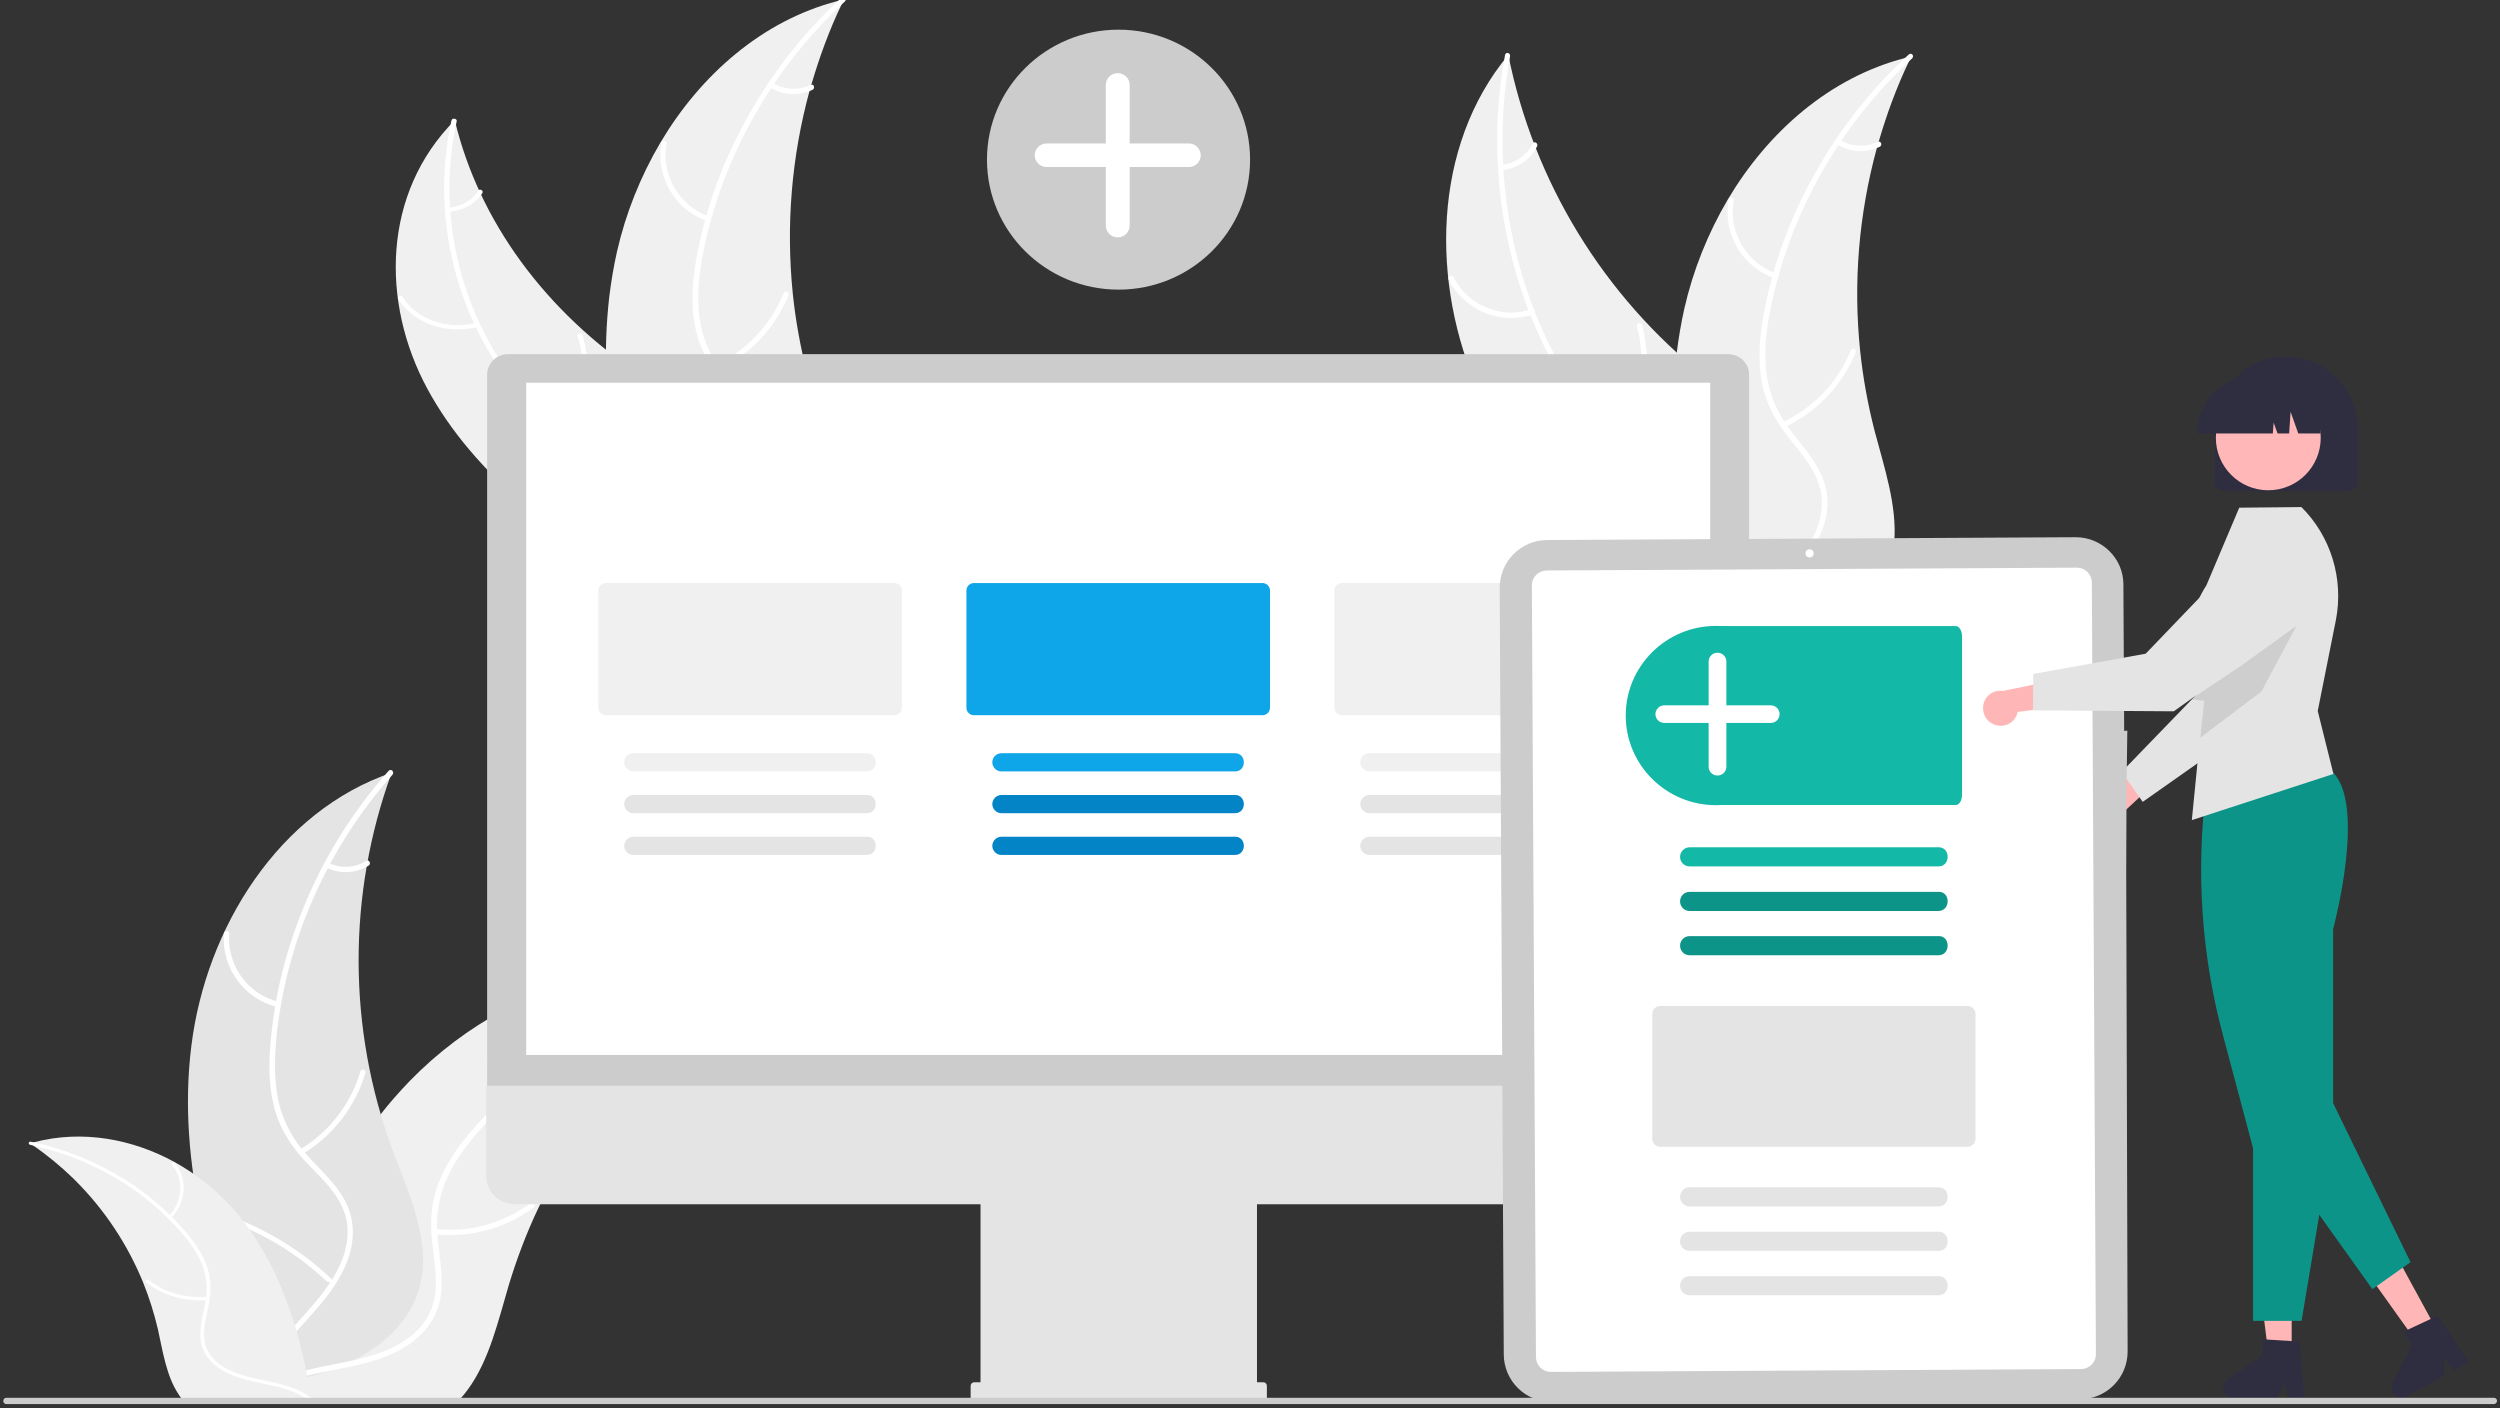
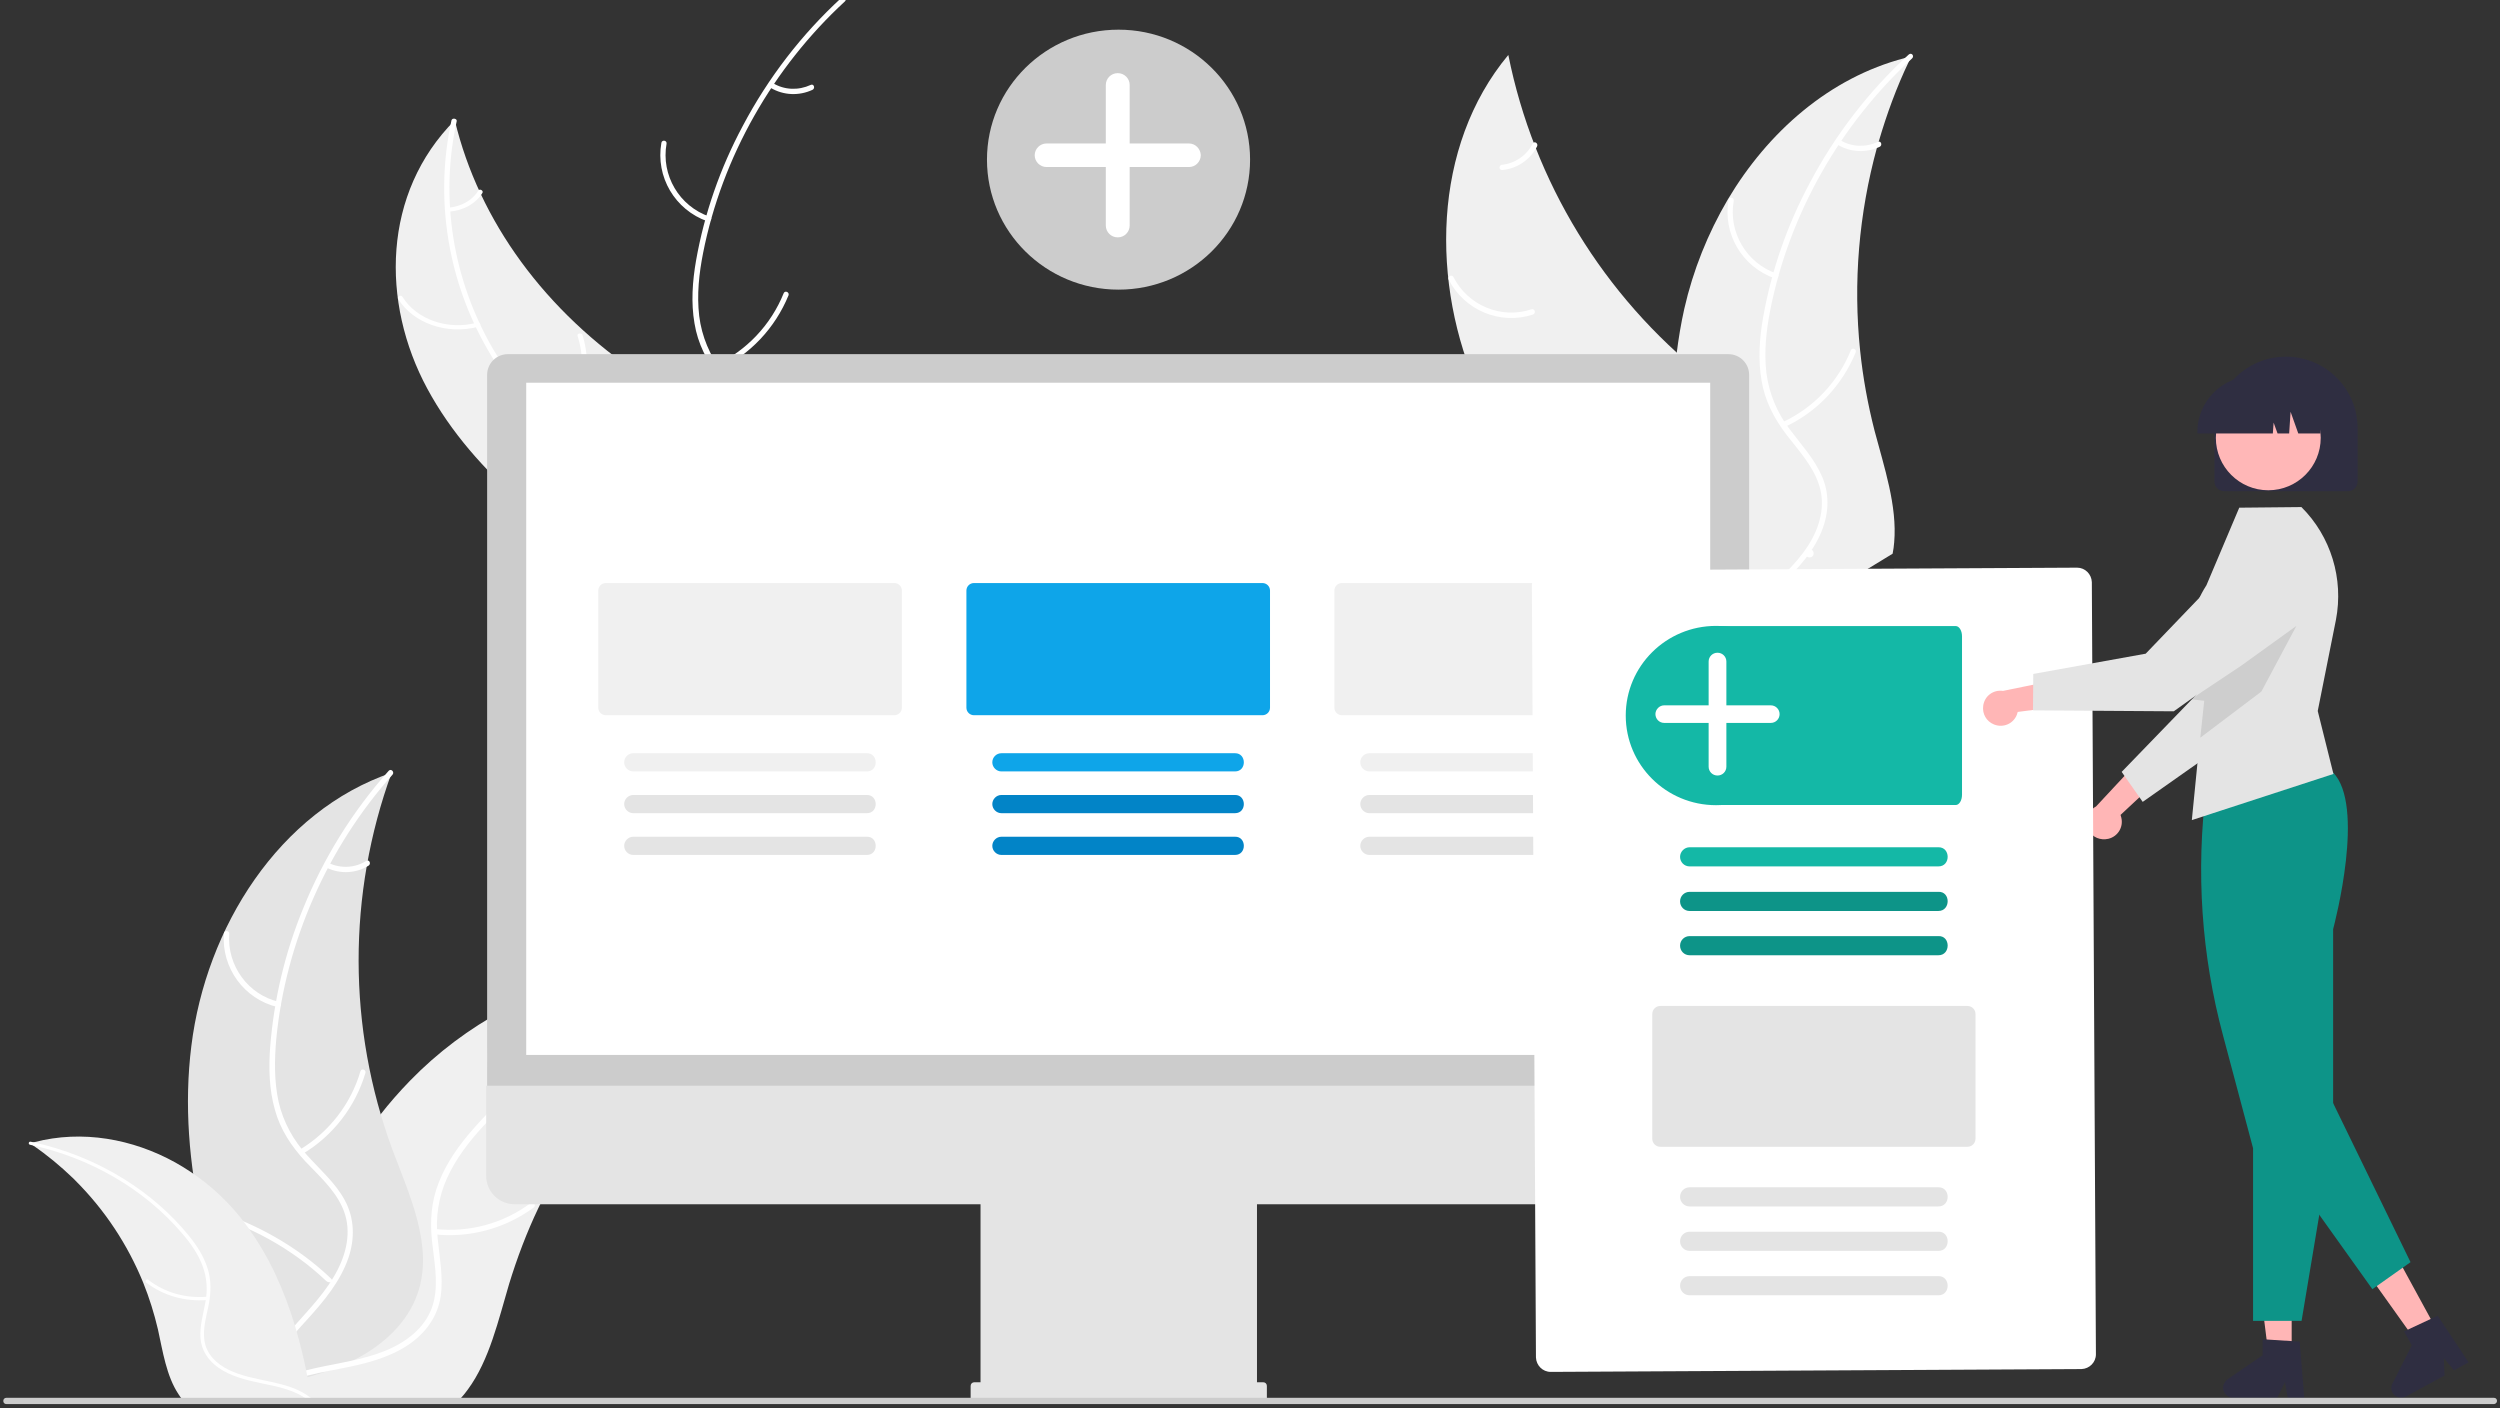
<svg xmlns="http://www.w3.org/2000/svg" version="1.1" id="f9c5e9d6-e0c2-49fb-9e36-725fc7f10ee6" x="0px" y="0px" viewBox="0 0 1592.5 897" style="enable-background:new 0 0 1592.5 897;" xml:space="preserve">
  <rect x="0" y="0" width="1592.5" height="897" fill="#333333" stroke="none" />
  <style type="text/css">
	.st0{fill:#F0F0F0;}
	.st1{fill:#E4E4E4;}
	.st2{fill:#FFFFFF;}
	.st3{fill:#FFB6B6;}
	.st4{fill:#2F2E41;}
	.st5{fill:#0D9488;}
	.st6{opacity:0.1;enable-background:new    ;}
	.st7{fill:#CCCCCC;}
	.st8{fill:#0EA5E9;}
	.st9{fill:#0284C7;}
	.st10{fill:#14B8A6;}
	.st11{fill:#FFB7B7;}
</style>
  <path class="st0" d="M468.4,626.2c-1.2,0.6-2.3,1.5-3.3,2.2c-15.1,9.9-29.3,21.2-42.7,33.3c-1,1-2.1,1.8-3.1,2.9  c-31.7,29.9-57.6,65.4-76.3,104.8c-7.5,15.7-13.6,31.9-18.7,48.5c-6.8,22.9-12.5,48.4-26.2,67.1c-1.4,2-2.9,3.8-4.6,5.7L169.7,891  c-0.3-0.2-0.6-0.3-0.9-0.4l-5,0.3c0.1-0.9,0.5-1.8,0.7-2.7c0.1-0.5,0.2-1,0.3-1.5c0-0.4,0.2-0.6,0.2-1c0.1-0.1,0.1-0.1,0-0.4  c0-0.4,0.2-0.6,0.1-0.9c1.2-5.1,2.5-10.1,3.8-15.1l0,0c10.1-38.5,23.4-76.5,42.1-111.1c0.6-1,1.1-2.2,1.7-3.2  c8.6-15.7,18.4-30.5,29.3-44.6c6-7.7,12.4-15,19.2-22c17.6-18.1,37.8-33.2,59.9-45.1c44.2-23.5,95.7-32.5,143.1-18.4  C465.9,625.5,467.1,625.8,468.4,626.2z" />
  <path class="st1" d="M121.9,666.2c9.3-75.3,55.8-149.5,127.6-174c-28.2,77.5-28.1,162.6,0.4,239.9c11.1,29.7,26.5,61.9,16.1,91.9  c-6.4,18.7-22.2,33-39.9,42c-17.6,9-37.2,13.3-56.6,17.5l-3.8,3.1C134.8,817.2,112.5,741.5,121.9,666.2z" />
  <path class="st2" d="M250,493.5c-41.3,46.3-68,106.4-74,168.2c-1.2,13.4-1.4,27.1,1.5,40.3c3,12.8,9.4,24.6,18.4,34.2  c8.2,9.1,17.8,17.4,23.7,28.3c6.3,11.6,6.5,24.6,2.3,36.9c-5.2,15-15.5,27.3-26,38.9c-11.7,12.8-23.8,26.1-28.8,43.1  c-0.7,2.1-3.7,1-3.2-1c8.6-29.7,37.4-46.6,51.1-73.4c6.4-12.5,9.1-26.9,3-40.1c-5.3-11.6-15-20.1-23.6-29.2  c-8.8-9.6-15.8-20-19.3-32.8c-3.7-13-4-26.8-3-40.1c2.4-30.2,9.4-59.9,21-88.1c13-32.1,31.4-61.8,54.5-87.7  C249.2,489.3,251.5,491.9,250,493.5L250,493.5z" />
  <path class="st2" d="M176.8,641.5c-21.4-5.1-35.8-25-34.2-46.9c0.2-2.2,3.5-1.9,3.4,0.1c-1.5,20.3,12,39,31.8,43.5  C180,638.8,179,642.1,176.8,641.5L176.8,641.5z" />
  <path class="st2" d="M191.2,732.2c18.6-11.3,32.3-29,38.4-49.8c0.7-2.1,3.7-1,3.2,1c-6.4,21.6-20.7,40.1-40.1,51.7  C190.9,736.2,189.4,733.2,191.2,732.2L191.2,732.2z" />
  <path class="st2" d="M209.4,549.7c7.6,3.7,16.8,3.2,23.9-1.3c1.9-1.2,3.3,1.8,1.5,3c-8,5-18,5.5-26.6,1.4c-0.8-0.3-1.4-1.2-1-2.2  C207.6,550,208.6,549.4,209.4,549.7z" />
  <path class="st2" d="M468,627.7c-60.9,12.2-118.3,43.9-160.3,89.8c-9.1,9.9-17.4,20.7-23,33.1c-5.4,12-7.4,25.2-5.9,38.3  c1.2,12.3,3.7,24.7,1.9,36.9c-1.9,12.9-9.7,23.5-20.5,30.8c-13.1,8.8-28.8,12.4-44.2,15.4c-17.1,3.3-34.8,6.4-49,17.1  c-1.7,1.3-3.6-1.4-2-2.8c24.7-18.6,57.9-14.8,85-27.9c12.6-6.1,23.5-16,26.5-30.2c2.7-12.4,0-25.1-1.3-37.5  c-1.4-13-0.5-25.6,4.4-37.7c4.9-12.5,12.9-23.7,21.7-33.7c20-22.8,43.6-42.2,69.9-57.7c29.8-17.8,62.4-30.4,96.4-37.1  C469.9,624,470.2,627.3,468,627.7z" />
  <path class="st2" d="M320.5,701.9c-14-17-13.6-41.5,0.9-58c1.4-1.7,4,0.5,2.6,2.1c-13.6,15.3-13.9,38.3-0.8,54  C324.7,701.6,321.8,703.5,320.5,701.9L320.5,701.9z" />
  <path class="st2" d="M277.4,782.9c21.6,2.3,43.3-3.6,60.7-16.6c1.7-1.3,3.6,1.4,2,2.8c-18.2,13.4-40.7,19.6-63.2,17.2  C274.6,785.9,275.3,782.6,277.4,782.9L277.4,782.9z" />
  <path class="st2" d="M207.7,815.9c-21.2-20.2-49.2-35.8-78.7-43.6c-3-0.9-2.6-3.9,0.2-3.3c30.6,8.2,59.9,24.5,81.7,45.5  C213.1,816.5,209.7,817.8,207.7,815.9L207.7,815.9z" />
  <g>
    <path class="st0" d="M19,728.2c0.7,0.4,1.4,0.9,2,1.4c9.1,6.2,17.5,13.2,25.4,20.8c0.6,0.6,1.2,1.1,1.8,1.8   c18.6,18.6,33.1,40.6,43,64.8c3.9,9.7,7,19.6,9.4,29.8c3.1,14.1,5.4,29.7,13.1,41.3c0.8,1.3,1.6,2.4,2.6,3.5l78.5,1.5   c0.2-0.1,0.4-0.2,0.6-0.2l3.1,0.2c0-0.5-0.2-1.1-0.3-1.6c0-0.3-0.1-0.6-0.1-0.9c0-0.2-0.1-0.4-0.1-0.6c0-0.1,0-0.1,0-0.2   c0-0.2-0.1-0.4,0-0.5c-0.5-3.1-1-6.2-1.6-9.3l0,0c-4.4-23.6-10.9-47-21-68.3c-0.3-0.6-0.6-1.4-0.9-2c-4.6-9.6-10.1-18.8-16.3-27.5   c-3.4-4.8-7.1-9.3-11-13.6c-10.2-11.2-22.3-20.7-35.7-28.2c-26.8-14.8-59-20.9-89.8-12.8C20.6,727.8,19.8,728,19,728.2z" />
    <path class="st2" d="M19.1,729.2c38,8.1,72.8,28.1,97,56.6c5.3,6.1,10,12.8,12.9,20.5c2.8,7.4,3.4,15.5,1.8,23.4   c-1.4,7.5-3.6,15-3.1,22.5c0.5,7.9,4.9,14.4,11.4,19c7.9,5.5,17.6,7.9,27.2,9.9c10.7,2.2,21.8,4.3,30.2,11c1,0.8,2.3-0.8,1.4-1.7   c-14.7-11.6-35.9-9.7-52.4-17.9c-7.7-3.8-14.1-10-15.3-18.7c-1.1-7.6,1.3-15.3,2.8-22.9c1.5-7.9,1.6-15.6-0.8-23.1   c-2.5-7.7-6.9-14.6-12-20.8c-11.5-14.1-25.5-26.2-41.3-36c-18-11.2-38-19.2-59.2-23.7C18.2,726.9,17.8,728.9,19.1,729.2z" />
-     <path class="st2" d="M108.9,776.1c9.8-10.2,10.8-25.2,2.4-35.4c-0.8-1-2.5,0.2-1.7,1.3c7.8,9.5,6.8,23.5-2.3,33   C106.2,775.8,107.9,777,108.9,776.1L108.9,776.1z" />
    <path class="st2" d="M132,826c-13.8,1.2-27.3-2.7-37.6-10.8c-1-0.8-2.3,0.8-1.4,1.7c10.9,8.4,24.8,12.4,39.2,11.2   C133.6,827.8,133.4,825.8,132,826L132,826z" />
  </g>
  <path class="st3" d="M1343.1,534.3c6-1.5,9.6-7.4,8.2-13.4c-0.2-0.7-0.4-1.3-0.5-1.8l28.9-27l-20-4.7l-24.5,26.3  c-5.4,2.9-7.6,9.6-4.7,15.1C1332.7,533.4,1338,535.5,1343.1,534.3L1343.1,534.3z" />
  <path class="st1" d="M1364.9,510.8l-13.4-19.1l50.6-52.3l11.8-82.4c2.2-15.2,16.3-26,31.8-23.8c1.6,0.2,3.4,0.7,5.1,1.3l0,0  c14.7,4.9,22.5,20.9,17.6,35.6l-29.9,88.9L1364.9,510.8z" />
  <polygon class="st3" points="1459.8,861.9 1444.9,861.9 1437.7,804.3 1459.8,804.3 " />
  <path class="st4" d="M1467.8,890.4h-10.5l-1.8-10l-4.9,10h-28.1c-3.4,0-6.4-2.9-6.4-6.4c0-2,1.1-4,2.7-5.3l22.5-15.4v-10.2l23.6,1.5  L1467.8,890.4z" />
  <polygon class="st3" points="1552,846.8 1538.7,853.9 1505,806.7 1524.4,796.2 " />
  <path class="st4" d="M1572.5,867.8l-9.3,5.1l-6.5-7.8l0.5,11.1l-24.7,13.4c-3.1,1.6-6.9,0.5-8.5-2.5c-0.9-1.8-1.1-4,0-5.8l12.3-24.3  l-4.9-8.9l21.4-10L1572.5,867.8z" />
  <path class="st5" d="M1466.1,841.4h-30.9v-110l-19.1-71.7c-13.8-51.2-17.4-104.7-10.7-157.4v-0.2l0.2-0.2c0.5-0.4,49.4-40.8,80.4-10  c20.9,20.9,1.3,95.8,0.2,100v129.2L1466.1,841.4z" />
  <path class="st1" d="M1466,323L1466,323l-39.6,0.4l-20.9,49.4c-19.4,30.1-0.9,47.4,0.5,50.1l-3.6,37l-2.4,24l-3.8,38.5l90.2-29.4  l-10-40.1l11.6-58.1C1493,368.7,1484.8,341.7,1466,323z" />
  <polygon class="st5" points="1447.6,732.1 1511.2,821.2 1535.5,804 1482.5,695.1 " />
  <polygon class="st6" points="1462.8,398.7 1440.5,440.5 1401.6,469.9 1404.1,446.4 1395.6,445.4 1427.3,424.3 " />
  <path class="st0" d="M272.2,247.6c-29.7-55-28.6-124.7,17.5-171c15.4,64.3,57.7,122,119.2,162.9c23.7,15.6,52.2,31.1,58.7,55.8  c4.1,15.4-1.7,31.6-11.6,45c-9.9,13.4-23.7,24.4-37.4,35.3l-1.6,3.7C357.6,344.8,301.9,302.6,272.2,247.6z" />
  <path class="st2" d="M290.9,77.3c-10.7,48.6-2.7,100.4,23.1,144.9c5.7,9.6,12.3,19,21.2,26.8c8.8,7.5,19.8,12.9,31.9,15.6  c11.2,2.8,23.1,4.5,33.3,9.4c10.8,5.2,17.5,14,20.1,24.1c3.1,12.3,0.9,24.9-1.9,37.1c-3.1,13.5-6.4,27.6-2,41.2  c0.5,1.7-2.5,2.2-3.1,0.7c-7.7-23.8,7.4-47.1,5.2-71c-0.9-11.2-6-22-17.5-28.5c-10.1-5.6-22.2-7.5-33.7-10.1  c-12-2.9-22.8-7.1-31.9-14.3c-9.4-7.3-16.5-16.5-22.3-26c-13.1-21.5-22-44.6-26.6-68.5c-5.3-27.2-5-55,0.9-82.1  C288.2,74.8,291.4,75.6,290.9,77.3L290.9,77.3z" />
  <path class="st2" d="M304.7,208.1c-20,5.4-41.5-2.2-51.1-17.7c-0.9-1.6,1.9-2.8,2.8-1.3c8.8,14.4,29.1,21.5,47.5,16.4  C306,205,306.8,207.6,304.7,208.1L304.7,208.1z" />
  <path class="st2" d="M361.3,263.7c9.6-15.4,12-33.1,6.6-49.7c-0.5-1.7,2.5-2.2,3.1-0.7c5.5,17.3,3,35.8-7.1,51.7  C363.1,266.6,360.4,265.2,361.3,263.7L361.3,263.7z" />
  <path class="st2" d="M285.7,132.3c8-0.7,15.3-4.7,18.9-10.8c0.9-1.6,3.6-0.1,2.7,1.4c-4.1,6.7-12,11.2-20.9,11.9  c-0.8,0.1-1.7-0.3-1.9-1C284.4,133.2,284.9,132.4,285.7,132.3z" />
-   <path class="st0" d="M537.7-0.6C537,0.6,536.5,1.9,536,3c-7.8,16.3-14,33.3-19.1,50.7c-0.3,1.3-0.8,2.6-1.2,4.1  C504.2,99.9,500.6,143.6,505,187c1.8,17.3,4.9,34.3,9.2,51.1c6.1,23.1,14.5,47.9,12.5,71c-0.2,2.5-0.5,4.8-1,7.3l-105.6,64.5  c-0.3,0-0.7,0-1,0.2l-4.1,2.8c-0.3-0.8-0.5-1.8-0.8-2.6c-0.2-0.5-0.3-1-0.5-1.5c-0.2-0.3-0.2-0.7-0.3-1c0-0.2,0-0.2-0.2-0.3  c-0.2-0.3-0.2-0.7-0.3-0.8c-1.7-5-3.1-9.9-4.6-14.9l0,0c-11.4-38.1-19.8-77.6-21.8-116.8c0-1.2-0.2-2.5-0.2-3.6  c-0.8-17.8-0.2-35.6,1.8-53.3c1.2-9.7,2.8-19.3,4.9-28.7c5.6-24.6,15-48,27.7-69.6c25.6-43.1,64.8-77.6,112.7-90.1  C535.2,0.1,536.4-0.3,537.7-0.6z" />
  <path class="st2" d="M538.2,0.9c-45.7,42.1-78.2,99-90.3,160.1c-2.6,13.2-4.1,26.7-2.5,40.3c1.6,13,6.8,25.4,14.9,35.8  c7.4,9.9,16,19.1,20.8,30.5c5.1,12,4,25.1-1.5,37c-6.6,14.4-18.1,25.6-29.7,36.1c-12.9,11.7-26.4,23.6-33,40.1  c-0.8,2-3.8,0.7-3.1-1.3c11.4-28.7,41.7-42.7,58.1-68c7.6-11.7,11.7-25.9,6.9-39.6c-4.1-12-13-21.5-20.6-31.4  c-7.9-10.4-13.7-21.6-15.8-34.5c-2.3-13.2-1.3-26.9,1-40.1c5.3-29.9,15.3-58.7,29.7-85.6c16.2-30.7,37.5-58.4,63-81.8  C537.9-3.2,539.8-0.6,538.2,0.9z" />
  <path class="st2" d="M450.7,141c-20.8-7.3-33.2-28.4-29.4-50c0.3-2.1,3.6-1.7,3.3,0.5c-3.6,20.1,8.1,39.9,27.4,46.5  C454.2,138.5,452.7,141.6,450.7,141L450.7,141z" />
  <path class="st2" d="M456,232.5c19.6-9.2,35.1-25.6,43.2-45.7c0.8-2,3.8-0.7,3.1,1.3c-8.6,21-24.6,37.9-45,47.5  C455.2,236.5,454,233.4,456,232.5L456,232.5z" />
  <path class="st2" d="M492.3,52.9c7.3,4.5,16.3,4.8,24.1,1.2c2-1,3.1,2.1,1.2,3.1c-8.6,4-18.5,3.6-26.6-1.2c-0.8-0.3-1.2-1.3-0.8-2.1  C490.3,52.9,491.3,52.4,492.3,52.9L492.3,52.9z" />
  <path class="st0" d="M942.3,250c-31.2-69.1-30-156.8,18.5-215c16.2,80.8,60.6,153.4,125.1,204.8c24.9,19.6,54.8,39.1,61.5,70.1  c4.3,19.3-1.8,39.8-12.2,56.6c-10.4,16.8-24.9,30.7-39.3,44.4l-1.7,4.6C1031.9,372.3,973.5,319.2,942.3,250z" />
-   <path class="st2" d="M961.9,35.9c-11.2,61-2.8,126.2,24.3,182.2c5.9,12,12.9,23.9,22.3,33.7c9.2,9.4,20.8,16.2,33.5,19.6  c11.7,3.5,24.3,5.6,35,11.9c11.4,6.6,18.3,17.7,21.1,30.4c3.3,15.5,1,31.4-2,46.7c-3.3,17-6.8,34.6-2.1,51.8  c0.5,2.1-2.6,2.8-3.3,0.8c-8.1-29.9,7.8-59.2,5.4-89.3c-1-14-6.3-27.7-18.3-35.8c-10.6-7.1-23.3-9.4-35.3-12.7  c-12.5-3.6-23.9-8.9-33.5-18c-9.9-9.2-17.3-20.8-23.4-32.7c-13.7-27.1-23.1-56.1-27.9-86.1c-5.6-34.2-5.3-69.1,1-103.3  C959.1,32.7,962.4,33.7,961.9,35.9L961.9,35.9z" />
  <path class="st2" d="M976.4,200.4c-21,6.8-43.6-2.8-53.6-22.3c-1-2,2-3.5,3-1.7c9.2,18.2,30.5,27.1,49.8,20.6  C977.8,196.4,978.6,199.7,976.4,200.4L976.4,200.4z" />
-   <path class="st2" d="M1035.8,270.3c10.1-19.3,12.5-41.6,6.9-62.5c-0.5-2.1,2.6-2.8,3.3-0.8c5.8,21.8,3.1,45-7.4,65  C1037.6,274,1034.8,272.1,1035.8,270.3L1035.8,270.3z" />
  <path class="st2" d="M956.5,105c8.4-0.8,16-5.9,19.8-13.5c1-2,3.8-0.2,2.8,1.8c-4.3,8.4-12.5,14-21.9,15c-0.8,0.2-1.8-0.3-2-1.3  C955.1,106.2,955.6,105.2,956.5,105z" />
  <path class="st0" d="M1217.5,35.7c-0.7,1.2-1.2,2.5-1.6,3.6c-7.8,16.3-14,33.3-19.1,50.7c-0.3,1.3-0.8,2.6-1.2,4.1  c-11.5,42.1-15.2,85.8-10.7,129.2c1.8,17.3,4.9,34.3,9.2,51.1c6.1,23.1,14.5,47.9,12.5,71c-0.2,2.5-0.5,4.8-1,7.3L1100,417.2  c-0.3,0-0.7,0-1,0.2l-4.1,2.8c-0.3-0.8-0.5-1.8-0.8-2.6c-0.2-0.5-0.3-1-0.5-1.5c-0.2-0.3-0.2-0.7-0.3-1c0-0.2,0-0.2-0.2-0.3  c-0.2-0.3-0.2-0.7-0.3-0.8c-1.7-5-3.1-9.9-4.6-14.9l0,0c-11.4-38.1-19.8-77.5-21.8-116.8c0-1.2-0.2-2.5-0.2-3.6  c-0.8-17.8-0.2-35.6,1.8-53.3c1.2-9.7,2.8-19.3,4.9-28.7c5.6-24.6,15-48,27.7-69.6c25.6-43.1,64.8-77.6,112.7-90.1  C1215,36.4,1216.2,36,1217.5,35.7z" />
  <path class="st2" d="M1218,37.2c-45.7,42.1-78.2,99-90.3,160.1c-2.6,13.2-4.1,26.7-2.5,40.3c1.7,13,6.8,25.4,14.8,35.8  c7.4,9.9,16,19.1,20.8,30.5c5.1,12,4,25.1-1.5,37c-6.6,14.4-18.2,25.6-29.7,36.1c-12.9,11.7-26.4,23.6-33,40.1  c-0.8,2-3.8,0.7-3.1-1.3c11.4-28.7,41.7-42.7,58.1-68c7.6-11.7,11.7-25.9,6.9-39.6c-4.1-12-13-21.5-20.6-31.4  c-7.9-10.4-13.7-21.6-15.8-34.5c-2.3-13.2-1.3-26.9,1-40.1c5.3-29.9,15.3-58.7,29.7-85.6c16.2-30.7,37.5-58.4,63-81.8  C1217.7,33.1,1219.6,35.7,1218,37.2z" />
  <path class="st2" d="M1130.5,177.3c-20.8-7.3-33.2-28.4-29.4-50c0.3-2.1,3.6-1.7,3.3,0.5c-3.6,20.1,8.1,39.9,27.4,46.5  C1134,174.8,1132.5,177.9,1130.5,177.3L1130.5,177.3z" />
  <path class="st2" d="M1135.8,268.8c19.6-9.2,35.1-25.6,43.2-45.7c0.8-2,3.8-0.7,3.1,1.3c-8.6,21-24.6,38-45,47.5  C1135,272.8,1133.8,269.7,1135.8,268.8L1135.8,268.8z" />
  <path class="st2" d="M1172.1,89.2c7.3,4.5,16.3,4.8,24.1,1.2c2-1,3.1,2.1,1.2,3.1c-8.6,4-18.5,3.6-26.6-1.2  c-0.8-0.3-1.2-1.3-0.8-2.1C1170.1,89.2,1171.1,88.7,1172.1,89.2z" />
  <path class="st7" d="M310.3,704.1h803.9V238.8c0-7.3-5.9-13.2-13.2-13.2H323.5c-7.3,0-13.2,5.9-13.2,13.2V704.1z" />
  <rect x="335.2" y="243.8" class="st2" width="754.2" height="428.2" />
  <path class="st1" d="M309.7,691.6V749c0,10.1,8.1,18.1,18.2,18.1l0,0h296.7v113.4h-4c-1.3,0-2.3,1-2.3,2.3l0,0v7.9  c0,1.3,1,2.3,2.3,2.3l0,0h184.1c1.3,0,2.3-1,2.3-2.3l0,0v-7.9c0-1.3-1-2.3-2.3-2.3l0,0h-4V767.1h296.7c10.1,0,18.1-8.1,18.1-18.1  l0,0v-57.4H309.7z" />
  <path class="st0" d="M569.7,455.6H385.9c-2.6,0-4.8-2.1-4.8-4.8v-74.6c0-2.6,2.1-4.8,4.8-4.8h183.8c2.6,0,4.8,2.1,4.8,4.8v74.6  C574.5,453.5,572.3,455.6,569.7,455.6z" />
  <path class="st0" d="M552.2,491.4H403.4c-3.1,0-5.8-2.6-5.8-5.8s2.6-5.8,5.8-5.8h148.8C559.6,479.7,559.8,491.4,552.2,491.4z" />
  <path class="st1" d="M552.2,518H403.4c-3.1,0-5.8-2.6-5.8-5.8c0-3.1,2.6-5.8,5.8-5.8h148.8C559.6,506.3,559.8,518,552.2,518z" />
  <path class="st1" d="M552.2,544.6H403.4c-3.1,0-5.8-2.6-5.8-5.8c0-3.1,2.6-5.8,5.8-5.8h148.8C559.6,532.8,559.8,544.6,552.2,544.6z" />
  <path class="st8" d="M804.2,455.6H620.4c-2.6,0-4.8-2.1-4.8-4.8v-74.6c0-2.6,2.1-4.8,4.8-4.8h183.8c2.6,0,4.8,2.1,4.8,4.8v74.6  C809,453.5,806.8,455.6,804.2,455.6z" />
  <path class="st8" d="M786.7,491.4H637.9c-3.1,0-5.8-2.6-5.8-5.8s2.6-5.8,5.8-5.8h148.8C794.1,479.7,794.3,491.4,786.7,491.4z" />
  <path class="st9" d="M786.7,518H637.9c-3.1,0-5.8-2.6-5.8-5.8c0-3.1,2.6-5.8,5.8-5.8h148.8C794.1,506.3,794.3,518,786.7,518z" />
  <path class="st9" d="M786.7,544.6H637.9c-3.1,0-5.8-2.6-5.8-5.8c0-3.1,2.6-5.8,5.8-5.8h148.8C794.1,532.8,794.3,544.6,786.7,544.6z" />
  <path class="st0" d="M1038.6,455.6H854.8c-2.6,0-4.8-2.1-4.8-4.8v-74.6c0-2.6,2.1-4.8,4.8-4.8h183.8c2.6,0,4.8,2.1,4.8,4.8v74.6  C1043.4,453.5,1041.3,455.6,1038.6,455.6z" />
  <path class="st0" d="M1021.1,491.4H872.3c-3.1,0-5.8-2.6-5.8-5.8s2.6-5.8,5.8-5.8h148.8C1028.6,479.7,1028.7,491.4,1021.1,491.4z" />
  <path class="st1" d="M1021.1,518H872.3c-3.1,0-5.8-2.6-5.8-5.8c0-3.1,2.6-5.8,5.8-5.8h148.8C1028.6,506.3,1028.7,518,1021.1,518z" />
  <path class="st1" d="M1021.1,544.6H872.3c-3.1,0-5.8-2.6-5.8-5.8c0-3.1,2.6-5.8,5.8-5.8h148.8  C1028.6,532.8,1028.7,544.6,1021.1,544.6z" />
-   <path class="st7" d="M1354.4,555.7l0.9,305.2c0,16.7-13.4,30.2-30,30.4L988.3,893c-16.7,0-30.2-13.4-30.4-30l-2.6-488.6  c0-16.7,13.4-30.2,30-30.4l336.9-1.8c16.7,0,30.4,13.5,30.4,30l0.5,93.4l2-0.2l-0.5,36.2L1354.4,555.7z" />
  <path class="st2" d="M1325.9,872.1l-338.1,1.8c-5.1,0-9.2-4.1-9.4-9.2l-2.6-491.9c0-5.1,4.1-9.2,9.2-9.4l338.1-1.8  c5.1,0,9.2,4.1,9.4,9.2l2.6,491.9C1335.1,867.8,1331,871.9,1325.9,872.1z" />
  <circle class="st2" cx="1152.7" cy="352.5" r="2.6" />
  <path class="st10" d="M1234.7,551.9h-158.4c-3.5,0-6.1-2.8-6.1-6.1s2.8-6.1,6.1-6.1h158.4C1242.6,539.5,1242.7,552,1234.7,551.9z" />
  <path class="st5" d="M1234.7,580.3h-158.4c-3.5,0-6.1-2.8-6.1-6.1c0-3.5,2.8-6.1,6.1-6.1h158.4  C1242.6,567.7,1242.7,580.3,1234.7,580.3z" />
  <path class="st5" d="M1234.7,608.5h-158.4c-3.5,0-6.1-2.8-6.1-6.1c0-3.5,2.8-6.1,6.1-6.1h158.4  C1242.6,595.9,1242.7,608.6,1234.7,608.5z" />
  <path class="st1" d="M1253.3,730.5h-195.7c-2.8,0-5.1-2.3-5.1-5.1v-79.5c0-2.8,2.3-5.1,5.1-5.1h195.7c2.8,0,5.1,2.3,5.1,5.1v79.4  C1258.4,728.2,1256.1,730.5,1253.3,730.5z" />
  <path class="st1" d="M1234.7,768.5h-158.4c-3.5,0-6.1-2.8-6.1-6.1c0-3.5,2.8-6.1,6.1-6.1h158.4  C1242.6,756.1,1242.7,768.6,1234.7,768.5z" />
  <path class="st1" d="M1234.7,796.8h-158.4c-3.5,0-6.1-2.8-6.1-6.1c0-3.5,2.8-6.1,6.1-6.1h158.4  C1242.6,784.3,1242.7,797,1234.7,796.8z" />
  <path class="st1" d="M1234.7,825.1h-158.4c-3.5,0-6.1-2.8-6.1-6.1c0-3.5,2.8-6.1,6.1-6.1h158.4  C1242.6,812.7,1242.7,825.2,1234.7,825.1z" />
  <path class="st7" d="M1588.6,894.4H4.1c-1.2,0-2-0.8-2-2c0-1.2,0.8-2,2-2h1584.5c1.2,0,2,0.8,2,2  C1590.6,893.5,1589.6,894.4,1588.6,894.4z" />
  <path class="st3" d="M1270.2,461.5c5.8,2.3,12.2-0.4,14.5-6.1c0.2-0.7,0.4-1.2,0.6-1.9l39.2-5.1l-13.4-15.5l-35.2,7.2  c-6.2-0.9-11.8,3.3-12.6,9.5C1262.6,454.7,1265.3,459.5,1270.2,461.5z" />
  <path class="st1" d="M1295,452.5l0.2-23.2l71.6-12.9l57.6-60c10.7-11.2,28.5-11.4,39.6-0.8c1.2,1.1,2.3,2.4,3.4,3.8l0,0  c8.9,12.7,6.1,30-6.4,39.2l-76.3,54.5L1295,452.5z" />
  <path class="st4" d="M1410.6,306.7v-33.9c0-25.2,20.3-45.6,45.6-45.6c25,0,45.6,20.3,45.6,45.6v33.9c0,3.4-2.7,6.2-6.2,6.2h-78.8  C1413.3,312.8,1410.6,310.1,1410.6,306.7z" />
  <circle class="st11" cx="1444.9" cy="278.9" r="33.4" />
  <path class="st4" d="M1399.7,275.4c0-20,16.2-35.9,35.9-35.9h6.7c20,0,35.9,16.2,35.9,35.9v0.7H1464l-4.9-13.8l-0.9,13.8h-7.4  l-2.5-6.9l-0.5,6.9h-47.9L1399.7,275.4L1399.7,275.4z" />
  <g>
    <ellipse class="st7" cx="712.5" cy="101.7" rx="83.8" ry="82.8" />
    <path class="st2" d="M757.4,91.4h-37.8V54.1c0-4.1-3.4-7.5-7.5-7.5h-0.2c-4.1,0-7.5,3.4-7.5,7.5v37.3h-37.8c-4.1,0-7.5,3.4-7.5,7.5   s3.4,7.5,7.5,7.5h37.8v37.3c0,4.1,3.4,7.5,7.5,7.5h0.2c4.1,0,7.5-3.4,7.5-7.5v-37.3h37.8c4.1,0,7.5-3.4,7.5-7.6   C764.7,94.7,761.4,91.4,757.4,91.4z" />
  </g>
  <g>
    <path class="st10" d="M1245.8,512.8h-153.6c-2.2,0-4-2.9-4-6.5v-101c0-3.6,1.8-6.5,4-6.5h153.6c2.2,0,4,2.9,4,6.5v101   C1249.8,509.9,1248,512.8,1245.8,512.8z" />
    <ellipse class="st10" cx="1093.1" cy="455.8" rx="57.5" ry="57.1" />
    <path class="st2" d="M1060.1,449.3h28.3v-27.9c0-3.1,2.5-5.6,5.6-5.6h0.1c3.1,0,5.6,2.5,5.6,5.6v27.9h28.3c3.1,0,5.6,2.5,5.6,5.6   c0,3.1-2.5,5.6-5.6,5.6h-28.3v27.9c0,3.1-2.5,5.6-5.6,5.6h-0.1c-3.1,0-5.6-2.5-5.6-5.6v-27.9h-28.3c-3.1,0-5.6-2.5-5.6-5.7   C1054.6,451.8,1057.1,449.3,1060.1,449.3z" />
  </g>
</svg>